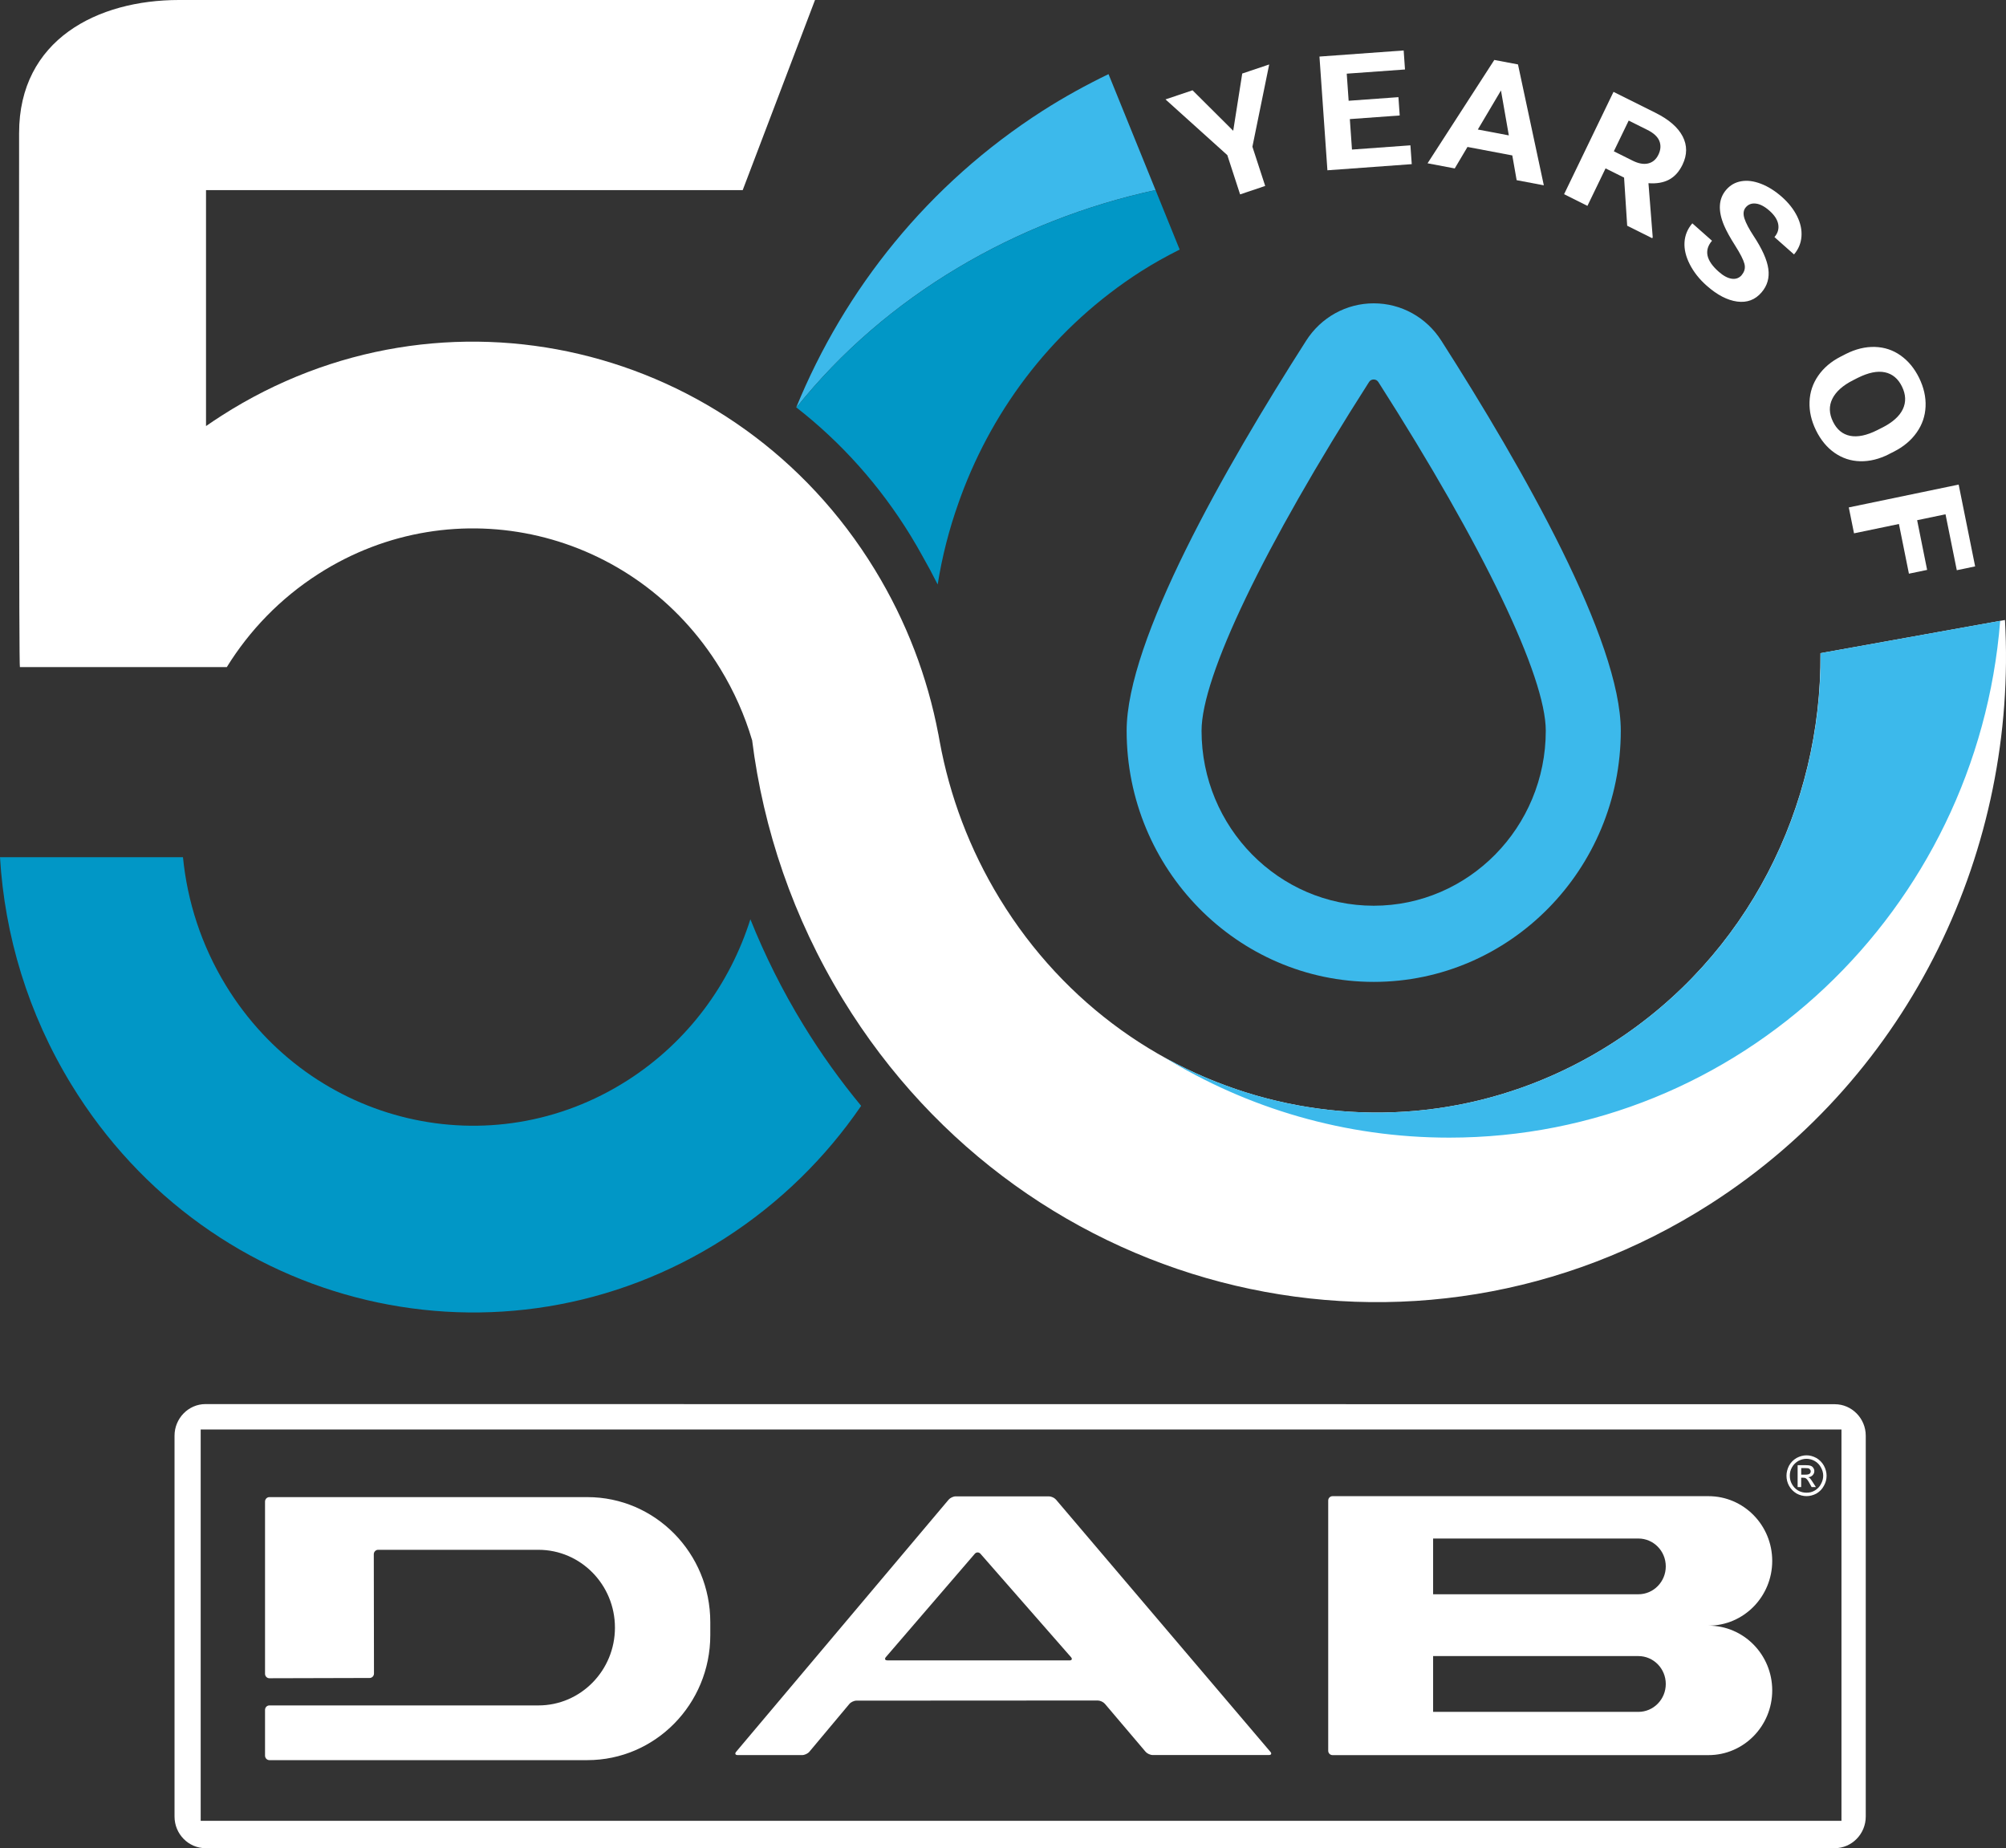
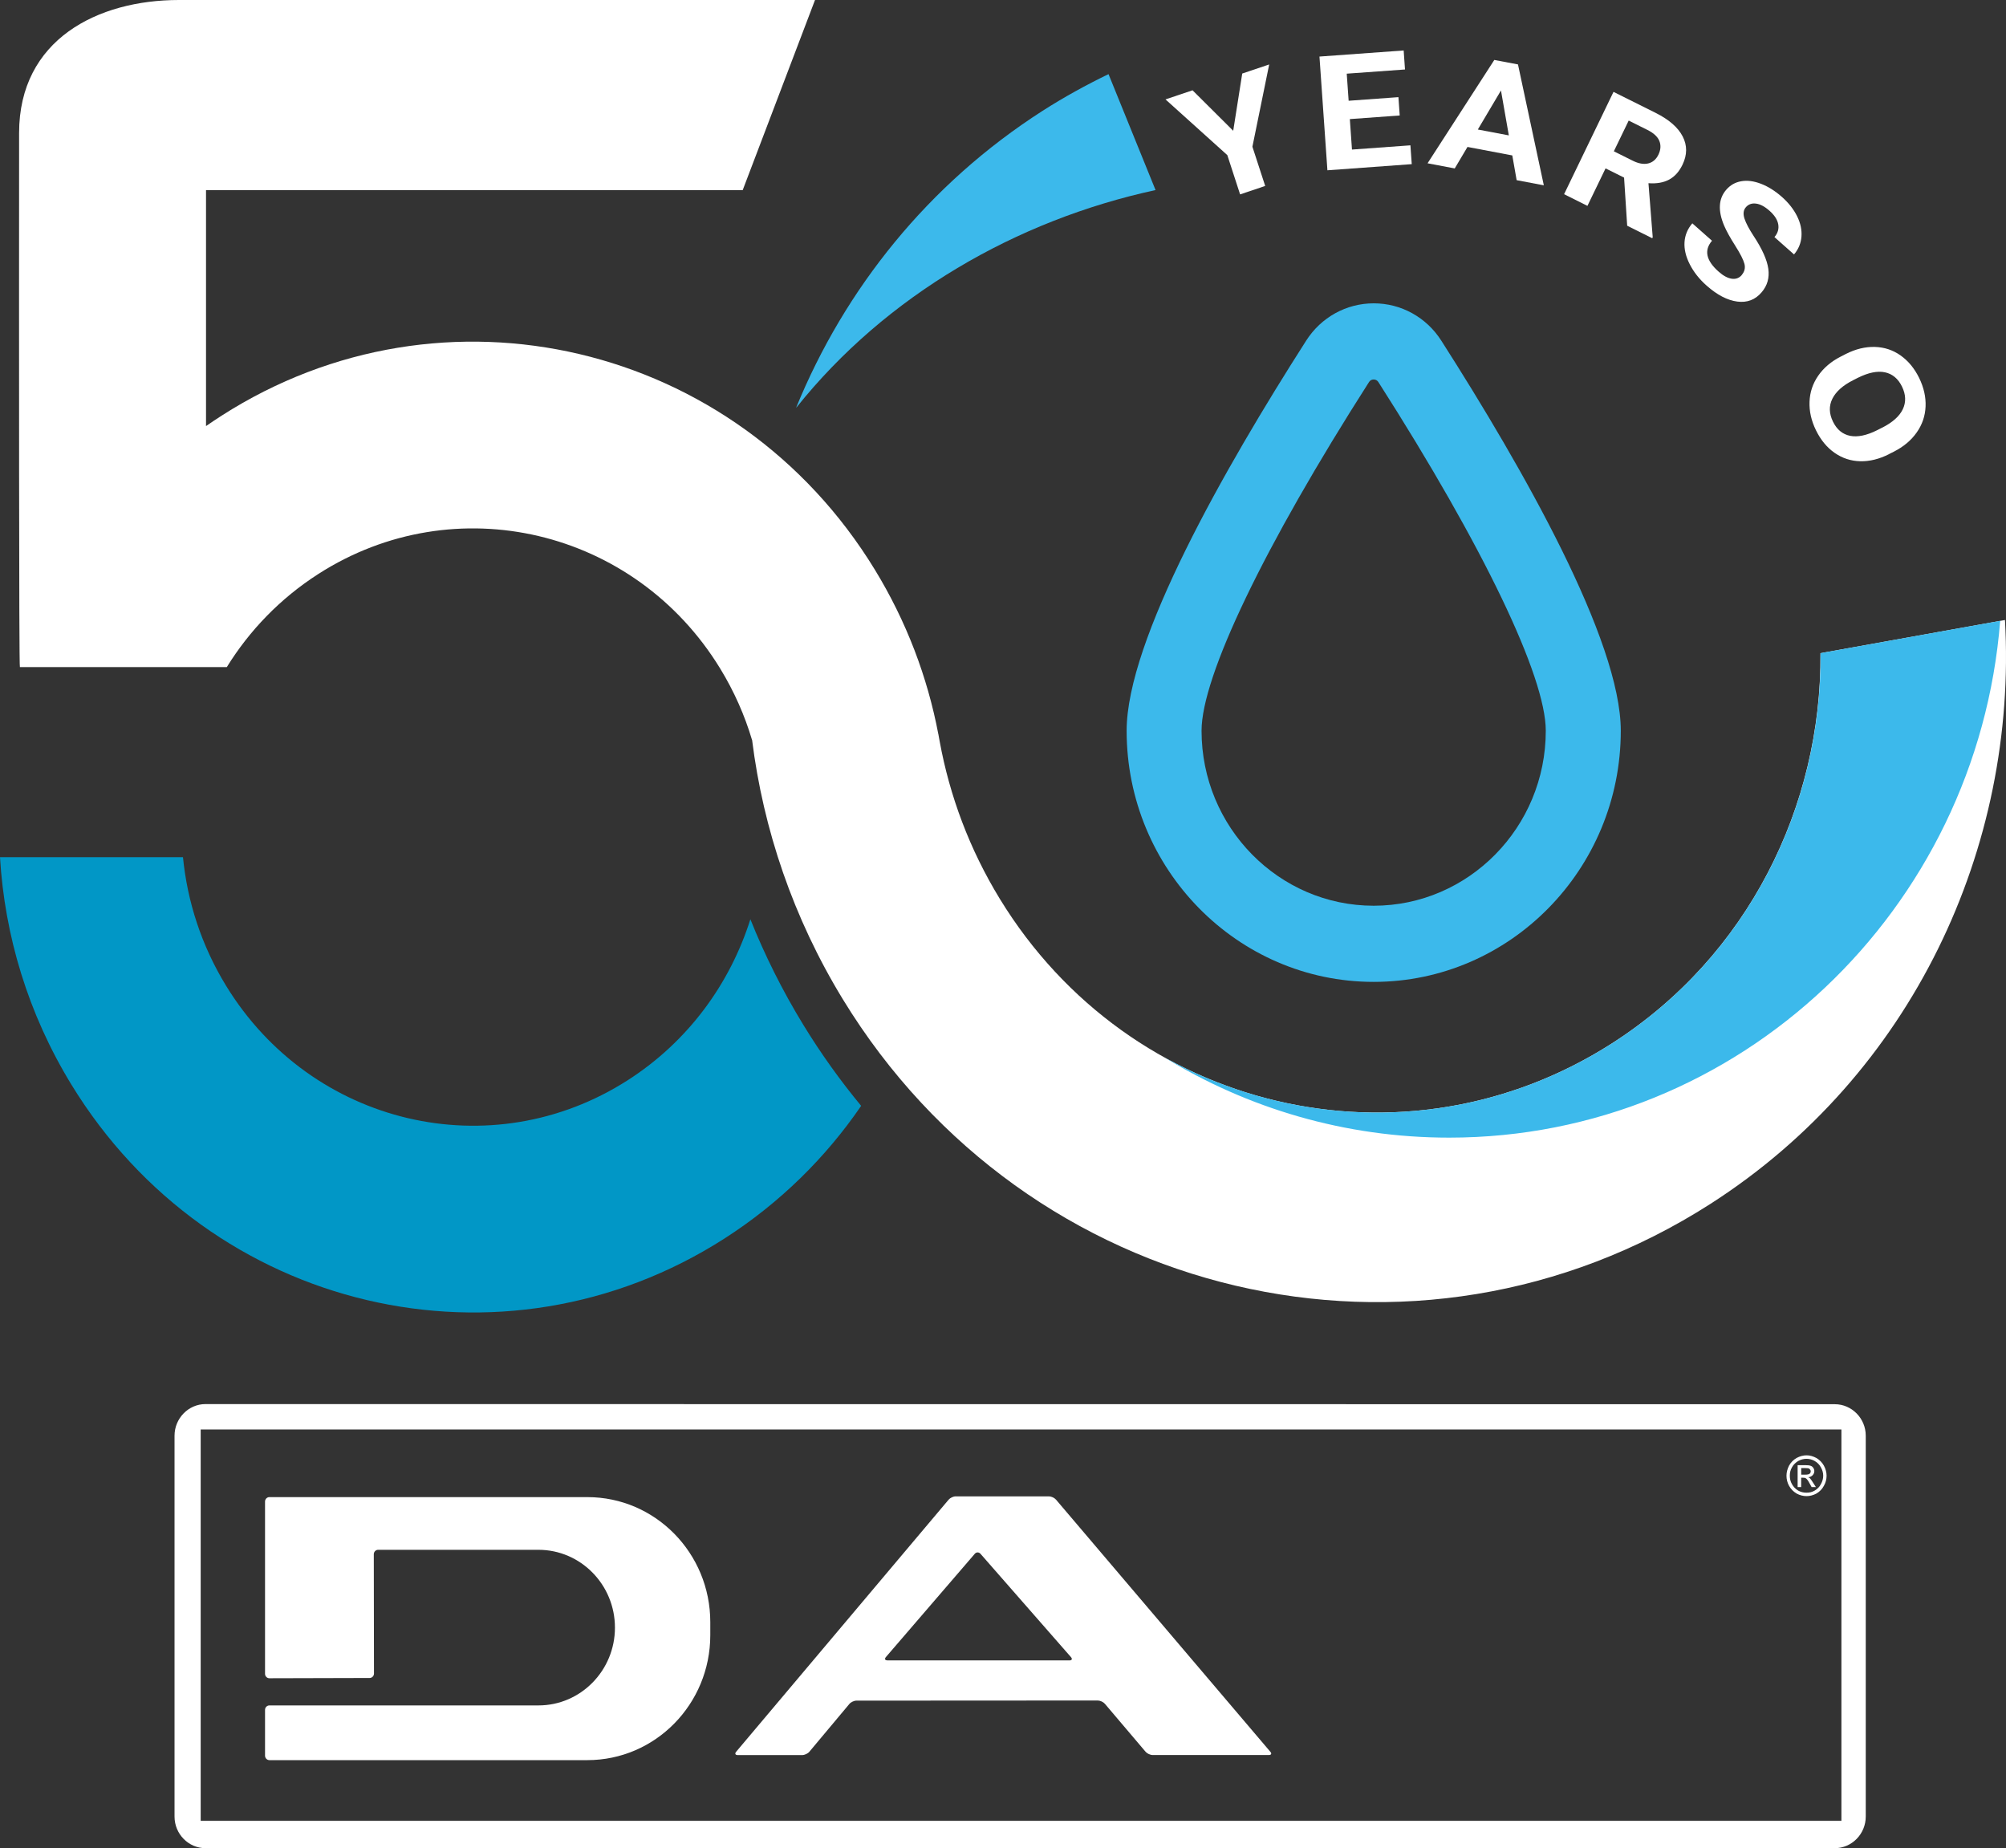
<svg xmlns="http://www.w3.org/2000/svg" width="254" height="234" viewBox="0 0 254 234" fill="none">
  <rect x="0" y="0" width="254" height="234" fill="#333333" stroke="none" />
  <g clip-path="url(#clip0_8244_1678)">
    <path fill-rule="evenodd" clip-rule="evenodd" d="M230.506 82.704C230.658 102.064 221.352 121.058 204.145 132.084C177.8 148.969 143.082 140.784 126.595 113.805C122.749 107.512 120.241 100.75 118.981 93.868L118.886 93.347L118.818 92.959H118.813C117.446 85.762 114.792 78.703 110.766 72.118C93.188 43.344 56.159 34.622 28.065 52.627C27.396 53.056 26.738 53.496 26.086 53.947V24.07H94.042L103.197 0H22.656C12.365 0 2.424 5.001 2.418 16.839C2.407 41.698 2.396 84.465 2.519 84.465H28.718C31.58 79.835 35.477 75.771 40.318 72.667C57.604 61.59 80.384 66.957 91.197 84.659C92.957 87.54 94.296 90.575 95.218 93.679H95.229C96.646 105.008 100.425 116.211 106.728 126.534C130.082 164.751 179.262 176.343 216.578 152.428C242.124 136.051 255.479 107.283 253.871 78.503L230.506 82.704Z" fill="white" />
    <path fill-rule="evenodd" clip-rule="evenodd" d="M95.015 116.4C96.843 120.961 99.07 125.431 101.712 129.752C103.945 133.405 106.402 136.829 109.039 140.018C104.563 146.557 98.76 152.307 91.737 156.812C63.643 174.817 26.62 166.089 9.036 137.32C3.537 128.329 0.59 118.435 0 108.535H23.168C23.719 114.131 25.496 119.687 28.605 124.779C39.419 142.482 62.204 147.849 79.484 136.772C87.137 131.867 92.429 124.557 95.01 116.4" fill="#0197C6" />
-     <path d="M232.323 177.795L26.018 177.778C23.859 177.778 22.099 179.59 22.099 181.779V230.005C22.099 232.211 23.865 234.006 26.018 234.006H232.323C234.471 234.006 236.242 232.211 236.242 230.005V181.779C236.242 179.59 234.476 177.795 232.323 177.795ZM233.16 230.542H25.411V180.996H233.166V230.542H233.16Z" fill="white" />
-     <path d="M216.33 205.832C220.784 205.832 224.399 202.162 224.399 197.635C224.399 193.108 220.789 189.438 216.33 189.438H168.724C168.426 189.438 168.179 189.684 168.179 189.987V221.676C168.179 221.979 168.426 222.225 168.724 222.225H216.33C220.784 222.225 224.399 218.556 224.399 214.028C224.399 209.501 220.789 205.832 216.33 205.832ZM207.451 216.744H181.461V209.684H207.451C209.369 209.684 210.921 211.268 210.921 213.217C210.921 215.166 209.369 216.749 207.451 216.749M207.451 201.859H181.461V194.8H207.451C209.369 194.8 210.921 196.378 210.921 198.327C210.921 200.276 209.369 201.859 207.451 201.859Z" fill="white" />
+     <path d="M232.323 177.795L26.018 177.778C23.859 177.778 22.099 179.59 22.099 181.779V230.005C22.099 232.211 23.865 234.006 26.018 234.006H232.323C234.471 234.006 236.242 232.211 236.242 230.005V181.779C236.242 179.59 234.476 177.795 232.323 177.795ZM233.16 230.542H25.411V180.996H233.166H233.16Z" fill="white" />
    <path d="M133.714 189.879C133.517 189.65 133.118 189.461 132.82 189.461H121.006C120.708 189.461 120.308 189.65 120.112 189.884L93.21 221.802C93.019 222.031 93.103 222.219 93.396 222.219H101.583C101.881 222.219 102.286 222.031 102.477 221.802L107.544 215.749C107.735 215.515 108.14 215.326 108.438 215.326L139 215.309C139.304 215.309 139.703 215.497 139.9 215.726L145.056 221.802C145.253 222.031 145.652 222.214 145.956 222.214H160.666C160.964 222.214 161.054 222.025 160.852 221.802L133.714 189.879ZM112.357 210.227C112.059 210.227 111.975 210.039 112.172 209.81L123.429 196.732C123.62 196.503 123.947 196.503 124.149 196.732L135.609 209.821C135.806 210.044 135.722 210.233 135.424 210.233H112.357V210.227Z" fill="white" />
    <path d="M228.746 184.265C229.174 184.265 229.578 184.385 229.989 184.603C230.394 184.843 230.709 185.157 230.939 185.569C231.164 185.98 231.282 186.42 231.282 186.849C231.282 187.306 231.164 187.741 230.939 188.129C230.72 188.547 230.411 188.855 230.006 189.101C229.601 189.318 229.174 189.433 228.746 189.433C228.319 189.433 227.869 189.318 227.481 189.101C227.076 188.855 226.767 188.547 226.531 188.129C226.317 187.741 226.204 187.306 226.204 186.849C226.204 186.42 226.317 185.98 226.531 185.569C226.761 185.157 227.076 184.843 227.481 184.603C227.886 184.385 228.319 184.265 228.746 184.265ZM228.746 184.706C228.375 184.706 228.032 184.803 227.695 184.98C227.363 185.18 227.093 185.432 226.896 185.792C226.705 186.123 226.626 186.478 226.626 186.849C226.626 187.221 226.705 187.581 226.896 187.912C227.093 188.267 227.346 188.524 227.672 188.724C228.021 188.918 228.369 188.998 228.741 188.998C229.112 188.998 229.455 188.924 229.786 188.724C230.118 188.524 230.388 188.267 230.562 187.912C230.754 187.575 230.855 187.221 230.855 186.849C230.855 186.478 230.754 186.123 230.562 185.792C230.371 185.432 230.118 185.18 229.77 184.98C229.443 184.797 229.089 184.706 228.741 184.706M227.616 188.295V185.512H228.566C228.875 185.512 229.106 185.534 229.263 185.592C229.398 185.632 229.517 185.729 229.595 185.849C229.691 185.986 229.73 186.123 229.73 186.26C229.73 186.46 229.657 186.632 229.517 186.786C229.382 186.923 229.185 187.026 228.954 187.043C229.05 187.083 229.129 187.123 229.185 187.181C229.286 187.301 229.415 187.478 229.573 187.735L229.927 188.284H229.387L229.134 187.826C228.96 187.489 228.802 187.278 228.684 187.198C228.589 187.118 228.471 187.101 228.319 187.101H228.066V188.284H227.622L227.616 188.295ZM228.066 186.712H228.611C228.864 186.712 229.039 186.672 229.14 186.592C229.213 186.54 229.275 186.42 229.275 186.3C229.275 186.22 229.258 186.14 229.196 186.083C229.157 186.009 229.1 185.969 229.027 185.923C228.949 185.906 228.791 185.883 228.577 185.883H228.071V186.706L228.066 186.712Z" fill="white" />
    <path d="M74.372 189.558H34.11C33.807 189.558 33.559 189.81 33.559 190.119V211.931C33.559 212.239 33.807 212.491 34.11 212.491L46.802 212.457C47.105 212.457 47.353 212.205 47.353 211.896L47.33 196.789C47.33 196.48 47.578 196.229 47.882 196.229H60.73H61.152H68.176C73.523 196.229 77.864 200.642 77.864 206.083C77.864 211.519 73.523 215.932 68.176 215.932H34.11C33.807 215.932 33.559 216.183 33.559 216.498V222.294C33.559 222.602 33.807 222.86 34.11 222.86H74.372C82.97 222.86 89.937 215.772 89.937 207.032V205.386C89.937 196.646 82.97 189.558 74.372 189.558Z" fill="white" />
    <path fill-rule="evenodd" clip-rule="evenodd" d="M140.361 9.386C137.527 10.758 134.737 12.289 132.01 14.033C117.531 23.315 106.965 36.582 100.824 51.575L100.846 51.592C112.177 37.405 128.704 27.877 146.316 24.064L140.361 9.386Z" fill="#3CB9EB" />
    <path fill-rule="evenodd" clip-rule="evenodd" d="M230.562 82.693C230.562 82.693 230.562 82.73 230.562 82.749C230.562 82.73 230.563 82.712 230.575 82.693H230.562Z" fill="#3CB9EB" />
    <path d="M156.151 16.553L157.292 9.311L160.705 8.162L158.58 18.577L160.199 23.544L157.022 24.613L155.403 19.64L147.575 12.586L151 11.432L156.145 16.553H156.151Z" fill="white" />
    <path d="M177.221 14.621L170.917 15.079L171.187 18.937L178.587 18.4L178.756 20.783L168.077 21.561L167.071 7.162L177.733 6.39L177.901 8.797L170.524 9.328L170.765 12.758L177.069 12.301L177.232 14.627L177.221 14.621Z" fill="white" />
    <path d="M191.487 19.68L185.813 18.605L184.199 21.326L180.758 20.675L189.209 7.591L192.207 8.157L195.479 23.464L192.038 22.812L191.487 19.68ZM187.123 16.399L191.048 17.142L190.053 11.455L187.123 16.399Z" fill="white" />
    <path d="M205.652 22.492L203.296 21.32L201.001 26.065L198.044 24.59L204.302 11.632L209.633 14.29C211.326 15.136 212.467 16.13 213.058 17.268C213.648 18.411 213.642 19.6 213.041 20.852C212.613 21.738 212.045 22.367 211.337 22.744C210.628 23.121 209.757 23.275 208.728 23.195L209.267 30.037L209.206 30.163L206.034 28.58L205.641 22.492H205.652ZM204.342 19.154L206.726 20.343C207.468 20.715 208.126 20.829 208.7 20.692C209.267 20.555 209.7 20.183 209.987 19.589C210.285 18.977 210.325 18.4 210.111 17.857C209.897 17.319 209.391 16.845 208.598 16.451L206.225 15.267L204.347 19.154H204.342Z" fill="white" />
    <path d="M220.536 34.816C220.902 34.393 221.014 33.919 220.879 33.398C220.744 32.878 220.351 32.112 219.71 31.101C219.063 30.089 218.596 29.237 218.304 28.551C217.511 26.671 217.595 25.167 218.568 24.036C219.074 23.447 219.704 23.081 220.469 22.95C221.234 22.812 222.066 22.921 222.977 23.27C223.882 23.618 224.765 24.173 225.62 24.927C226.48 25.688 227.121 26.511 227.554 27.385C227.987 28.26 228.167 29.123 228.1 29.969C228.032 30.815 227.717 31.558 227.16 32.215L224.681 30.02C225.108 29.523 225.265 28.98 225.159 28.391C225.052 27.802 224.675 27.236 224.051 26.682C223.444 26.145 222.87 25.842 222.341 25.779C221.807 25.71 221.374 25.87 221.054 26.248C220.75 26.602 220.694 27.071 220.879 27.66C221.071 28.248 221.459 28.986 222.043 29.877C223.123 31.512 223.747 32.901 223.905 34.038C224.062 35.176 223.781 36.171 223.05 37.017C222.246 37.96 221.217 38.348 219.968 38.183C218.72 38.017 217.427 37.348 216.094 36.165C215.166 35.347 214.458 34.444 213.957 33.461C213.457 32.478 213.237 31.546 213.294 30.66C213.35 29.774 213.682 28.98 214.283 28.277L216.774 30.483C215.745 31.684 216.021 32.987 217.612 34.393C218.203 34.919 218.759 35.216 219.271 35.29C219.788 35.365 220.21 35.21 220.548 34.822L220.536 34.816Z" fill="white" />
    <path d="M239.2 57.497C237.946 58.131 236.726 58.429 235.533 58.4C234.341 58.371 233.262 58.011 232.289 57.331C231.316 56.651 230.534 55.696 229.938 54.479C229.348 53.273 229.078 52.072 229.123 50.866C229.168 49.666 229.533 48.569 230.22 47.574C230.906 46.579 231.861 45.768 233.082 45.145L233.706 44.825C234.96 44.19 236.186 43.893 237.395 43.927C238.604 43.962 239.689 44.322 240.656 45.008C241.623 45.693 242.405 46.636 243.001 47.848C243.591 49.06 243.867 50.266 243.816 51.467C243.766 52.667 243.395 53.764 242.692 54.759C241.994 55.754 241.022 56.571 239.773 57.2L239.205 57.485L239.2 57.497ZM238.294 54.164C239.627 53.49 240.51 52.707 240.937 51.809C241.359 50.912 241.325 49.958 240.83 48.946C240.341 47.94 239.616 47.34 238.666 47.139C237.715 46.94 236.579 47.174 235.252 47.831L234.634 48.145C233.335 48.803 232.463 49.586 232.013 50.489C231.563 51.398 231.592 52.364 232.092 53.387C232.581 54.393 233.307 54.987 234.257 55.182C235.213 55.37 236.349 55.136 237.676 54.473L238.294 54.159V54.164Z" fill="white" />
-     <path d="M241.708 72.638L240.442 66.345L234.757 67.528L234.094 64.247L248.006 61.355L250.092 71.712L247.77 72.198L246.341 65.116L242.748 65.865L244.013 72.158L241.702 72.638H241.708Z" fill="white" />
    <path d="M173.937 124.322C156.685 124.322 142.655 110.055 142.655 92.524C142.655 81.087 155.015 59.349 165.39 43.127C167.279 40.172 170.473 38.406 173.943 38.406C177.412 38.406 180.606 40.172 182.495 43.127C192.865 59.349 205.224 81.087 205.224 92.524C205.224 110.061 191.189 124.322 173.943 124.322H173.937ZM173.937 48.048C173.684 48.048 173.481 48.157 173.341 48.38C160.064 69.146 152.141 85.648 152.141 92.524C152.141 104.739 161.914 114.679 173.937 114.679C185.959 114.679 195.727 104.739 195.727 92.524C195.727 85.648 187.804 69.146 174.533 48.38C174.392 48.163 174.19 48.048 173.937 48.048Z" fill="#3CB9EB" />
-     <path d="M148.076 28.408L146.316 24.064C128.704 27.877 112.177 37.405 100.846 51.592C100.863 51.604 100.875 51.615 100.886 51.627C106.47 55.988 111.396 61.435 115.343 67.888C115.86 68.734 116.35 69.586 116.822 70.444C117.485 71.604 118.121 72.793 118.728 74.004C119.291 70.466 120.173 67.031 121.343 63.739L121.484 63.344L121.675 62.813C125.875 51.438 133.602 41.326 144.443 34.376C146.051 33.347 147.705 32.438 149.369 31.598L148.076 28.408Z" fill="#0197C6" />
    <path d="M230.574 82.693C230.574 82.693 230.574 82.727 230.563 82.744C230.563 82.727 230.563 82.71 230.563 82.693H230.523C230.681 102.064 221.346 121.058 204.145 132.084C186.314 143.511 164.647 143.453 147.395 133.856C157.939 140.321 170.287 144.042 183.496 144.042C220.244 144.042 250.362 115.234 253.263 78.606L230.574 82.687V82.693Z" fill="#3CB9EB" />
  </g>
  <defs>
    <clipPath id="clip0_8244_1678">
      <rect width="254" height="234" fill="white" />
    </clipPath>
  </defs>
</svg>